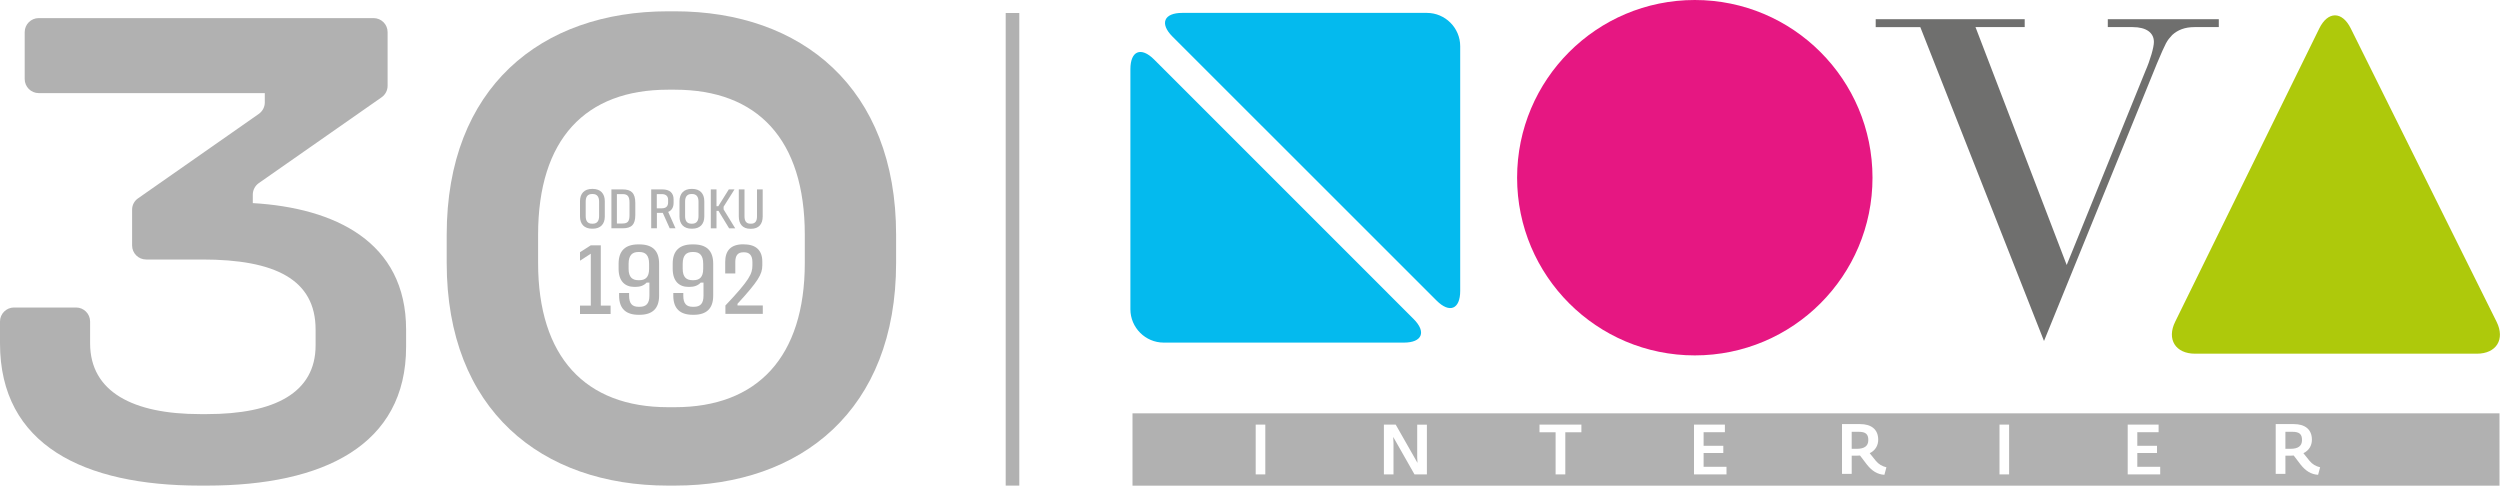
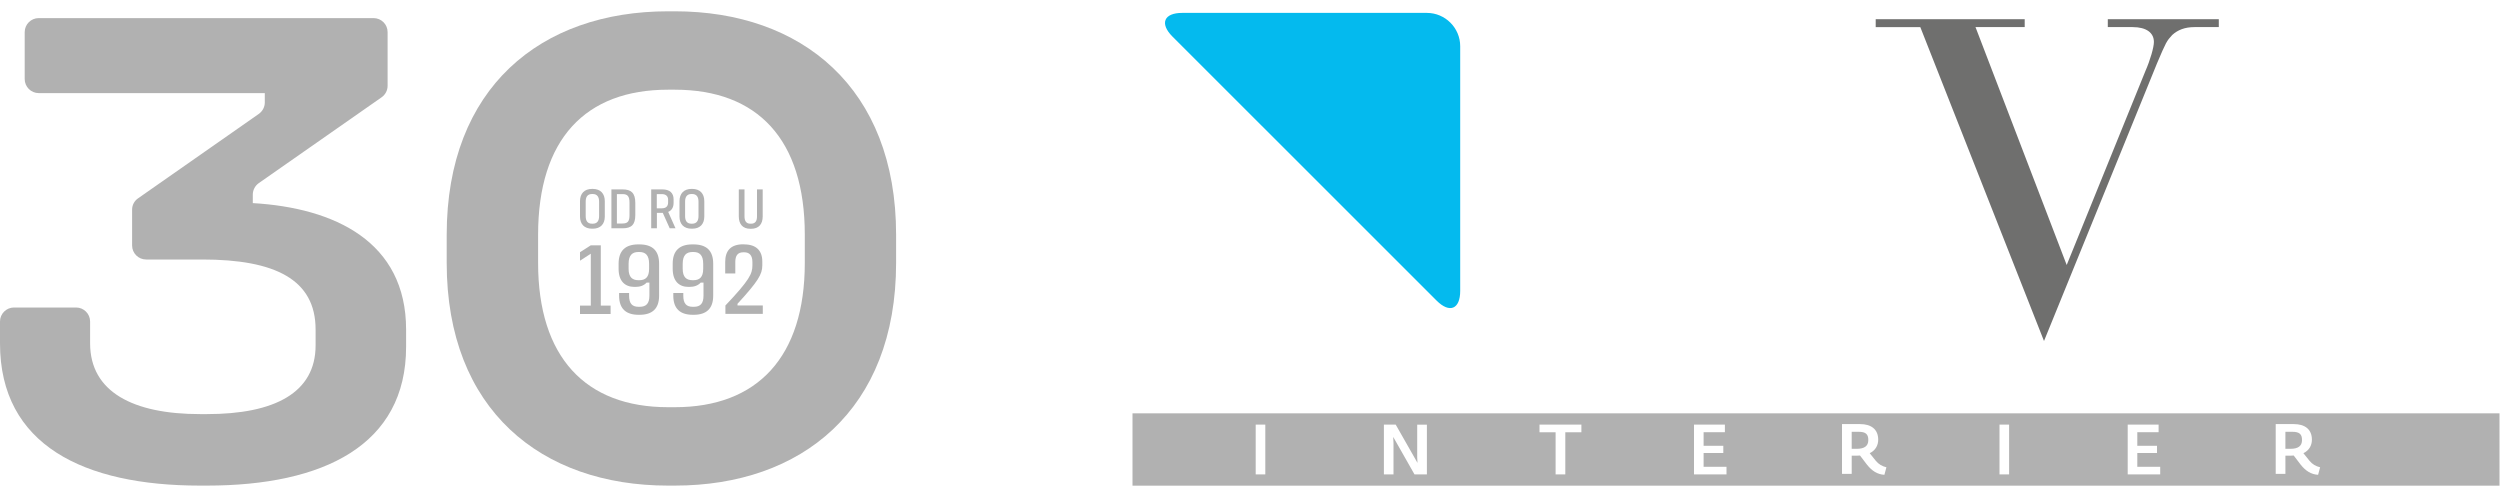
<svg xmlns="http://www.w3.org/2000/svg" id="Layer_1" viewBox="0 0 250 49" style="enable-background:new 0 0 250 49;">
  <style>.st0{fill:#E61782;}
.st1{fill:#AEC90B;}
.st2{fill:#04BAEE;}
.st3{fill:#6F6F6E;}
.st4{fill:#B1B1B1;}</style>
  <g>
-     <path class="st0" d="M151.71 17.77c0 9.81 7.96 17.77 17.77 17.77 9.82.0 17.77-7.96 17.77-17.77C187.25 7.96 179.3.0 169.48.0s-17.77 7.96-17.77 17.77" />
-     <path class="st1" d="M217.52 32.17c-.87 1.76.03 3.2 1.99 3.2h28.17c1.96.0 2.85-1.44 1.98-3.19L235.08 2.85c-.87-1.76-2.3-1.75-3.16.01l-14.4 29.31z" />
-     <path class="st2" d="M115.4 5.94c-1.3-1.29-2.36-.86-2.36.98v24.01c0 1.83 1.5 3.33 3.33 3.33h24.02c1.83.0 2.27-1.06.97-2.36L115.4 5.94z" />
    <path class="st2" d="M143.66 30.06c1.3 1.3 2.36.86 2.36-.97V4.62c0-1.83-1.5-3.33-3.33-3.33h-24.47c-1.83.0-2.27 1.06-.98 2.36l26.42 26.41z" />
    <path class="st3" d="M202.47 1.92v.79h-4.92l9.12 23.79 7.86-19.37c.51-1.16.86-2.42.86-2.93.0-.93-.76-1.49-2.13-1.49h-2.48V1.92h11.1v.79h-2.43c-.96.0-1.67.28-2.23.79-.56.61-.61.7-1.52 2.84L204.4 34.1 192.03 2.71h-4.46V1.92h14.9z" />
    <path class="st4" d="M113.25 48.57h136.7v-7.24h-136.7v7.24zm13.28-1.13h-.96v-4.98h.96v4.98zm16.15.0h-1.23l-2.13-3.75.03.61v3.14h-.96v-4.98h1.18l2.18 3.83-.03-.58v-3.24h.97V47.44zm15.46-4.21h-1.61v4.21h-.97v-4.21h-1.61v-.77h4.19V43.23zm14.51 4.21h-3.25v-4.98h3.09v.76h-2.13v1.36h1.97v.72h-1.97v1.38h2.29V47.44zM188.44 47.48c-.71-.04-1.25-.4-1.74-1.01l-.7-.92c-.1.01-.23.02-.34.02h-.49v1.82h-.97v-4.98h1.82c1.06.0 1.8.49 1.8 1.56.0.56-.27 1.07-.85 1.35l.61.76c.3.36.63.54 1.06.65L188.44 47.48zM200.91 47.44h-.96v-4.98h.96v4.98zm15.11.0h-3.25v-4.98h3.09v.76h-2.13v1.36h1.97v.72h-1.97v1.38h2.29V47.44zM231.81 47.48c-.71-.04-1.25-.4-1.74-1.01l-.7-.92c-.1.01-.23.02-.34.02h-.49v1.82h-.97v-4.98h1.82c1.06.0 1.8.49 1.8 1.56.0.56-.27 1.07-.85 1.35l.61.76c.3.36.63.54 1.06.65L231.81 47.48zM229.24 43.18h-.7v1.7h.53c.73.0 1.13-.28 1.13-.86C230.21 43.41 229.93 43.18 229.24 43.18m-43.37.0h-.7v1.7h.53c.73.0 1.13-.28 1.13-.86C186.84 43.41 186.56 43.18 185.87 43.18" />
-     <rect x="100.57" y="1.3" class="st4" width="1.36" height="47.26" />
    <path class="st4" d="M38.76 3.21v5.37c0 .46-.22.88-.6 1.15l-12.28 8.58c-.37.26-.6.69-.6 1.15v.85c8.18.48 15.33 3.85 15.33 12.65v1.72c0 9.83-8.25 13.88-19.93 13.88H20c-11.61.0-20-4.05-20-14.23v-2.18c0-.77.63-1.4 1.4-1.4h6.21c.77.0 1.4.63 1.4 1.4v2.18c0 4.88 4.33 7.08 11 7.08h.69c6.74.0 10.86-2.13 10.86-6.87v-1.58c0-5.02-4.06-7.01-11.34-7.01h-5.61c-.77.0-1.4-.63-1.4-1.4v-3.58c0-.46.22-.88.6-1.14l12.07-8.44c.37-.26.6-.69.6-1.14V9.31H3.87c-.77.0-1.4-.63-1.4-1.4v-4.7c0-.77.63-1.4 1.4-1.4h33.5C38.14 1.82 38.76 2.44 38.76 3.21" />
    <path class="st4" d="M67.48 1.13c12.65.0 22.13 7.63 22.13 22.34v2.82c0 14.71-9.48 22.27-22.13 22.27H66.8c-12.65.0-22.13-7.56-22.13-22.27v-2.82c0-14.71 9.42-22.34 22.13-22.34H67.48zM53.81 23.47v2.82c0 9.42 4.74 14.43 12.99 14.43h.69c8.25.0 12.99-5.02 12.99-14.43v-2.82c0-9.55-4.74-14.5-12.99-14.5H66.8C58.55 8.97 53.81 13.91 53.81 23.47" />
    <path class="st4" d="M59.27 18.89c.78.0 1.21.47 1.21 1.23v1.53c0 .76-.43 1.22-1.21 1.22h-.06c-.78.0-1.21-.46-1.21-1.22v-1.53c0-.76.43-1.23 1.21-1.23H59.27zM58.57 20.16v1.45c0 .46.17.76.64.76h.06c.46.0.64-.3.64-.76v-1.45c0-.45-.18-.76-.64-.76h-.06C58.74 19.4 58.57 19.7 58.57 20.16" />
    <path class="st4" d="M62.26 18.94c.85.0 1.27.35 1.27 1.35v1.22c0 .95-.38 1.32-1.27 1.32h-1.12v-3.89h1.12zm-.57 3.41h.56c.54.0.7-.23.7-.85v-1.22c0-.65-.19-.87-.7-.87h-.56v2.94z" />
    <path class="st4" d="M66.24 18.94c.73.0 1.12.36 1.12.99v.35c0 .45-.19.77-.54.91l.73 1.64h-.58l-.69-1.54h-.59v1.54h-.57v-3.89H66.24zM65.68 20.83h.51c.4.0.62-.2.62-.58v-.29c0-.33-.22-.55-.62-.55h-.51v1.42z" />
    <path class="st4" d="M69.22 18.89c.78.0 1.21.47 1.21 1.23v1.53c0 .76-.43 1.22-1.21 1.22h-.06c-.78.0-1.21-.46-1.21-1.22v-1.53c0-.76.43-1.23 1.21-1.23H69.22zM68.51 20.16v1.45c0 .46.17.76.64.76h.06c.46.0.64-.3.64-.76v-1.45c0-.45-.18-.76-.64-.76h-.06C68.69 19.4 68.51 19.7 68.51 20.16" />
-     <polygon class="st4" points="71.65,18.94 71.65,20.62 71.83,20.62 72.88,18.94 73.45,18.94 72.36,20.67 72.36,20.94 73.52,22.83 72.91,22.83 71.85,21.09 71.65,21.09 71.65,22.83 71.08,22.83 71.08,18.94" />
    <path class="st4" d="M74.45 18.94v2.7c0 .44.16.73.59.73h.06c.44.0.6-.28.6-.73v-2.7h.57v2.7c0 .76-.38 1.24-1.17 1.24h-.06c-.78.0-1.16-.48-1.16-1.24v-2.7H74.45z" />
    <polygon class="st4" points="60.08,24.53 60.08,30.56 61.06,30.56 61.06,31.4 58,31.4 58,30.56 59.08,30.56 59.08,25.37 58,26.07 58,25.22 59.08,24.53" />
    <path class="st4" d="M63.86 31.48c-1.24.0-1.95-.59-1.95-1.91v-.27h1v.27c0 .79.31 1.11.95 1.11h.1c.66.0.98-.33.98-1.11v-1.31h-.28c-.27.3-.66.43-1.12.43h-.1c-.95.0-1.58-.58-1.58-1.81v-.51c0-1.31.69-1.93 1.97-1.93h.1c1.31.0 1.98.62 1.98 1.93v3.2c0 1.31-.7 1.91-1.95 1.91H63.86zm1.05-4.59v-.51c0-.88-.38-1.18-.97-1.18h-.1c-.59.0-.98.3-.98 1.18v.51c0 .84.39 1.13.98 1.13h.1C64.53 28.02 64.91 27.73 64.91 26.89" />
    <path class="st4" d="M69.28 31.48c-1.24.0-1.95-.59-1.95-1.91v-.27h1v.27c0 .79.31 1.11.95 1.11h.1c.66.0.97-.33.97-1.11v-1.31h-.28c-.27.3-.66.43-1.12.43h-.1c-.95.0-1.58-.58-1.58-1.81v-.51c0-1.31.69-1.93 1.97-1.93h.1c1.31.0 1.98.62 1.98 1.93v3.2c0 1.31-.7 1.91-1.95 1.91H69.28zM70.32 26.89v-.51c0-.88-.38-1.18-.97-1.18h-.1c-.59.0-.98.3-.98 1.18v.51c0 .84.39 1.13.98 1.13h.1C69.94 28.02 70.32 27.73 70.32 26.89" />
    <path class="st4" d="M74.42 24.44c1.2.0 1.81.63 1.81 1.7v.4c0 .89-.42 1.59-2.48 3.84v.17h2.53v.84h-3.74v-.84c2.44-2.57 2.7-3.19 2.7-4.01v-.34c0-.66-.3-.97-.81-.97h-.1c-.55.0-.8.32-.8.97v1.15h-1.01V26.2c0-1.14.56-1.77 1.81-1.77H74.42z" />
  </g>
</svg>